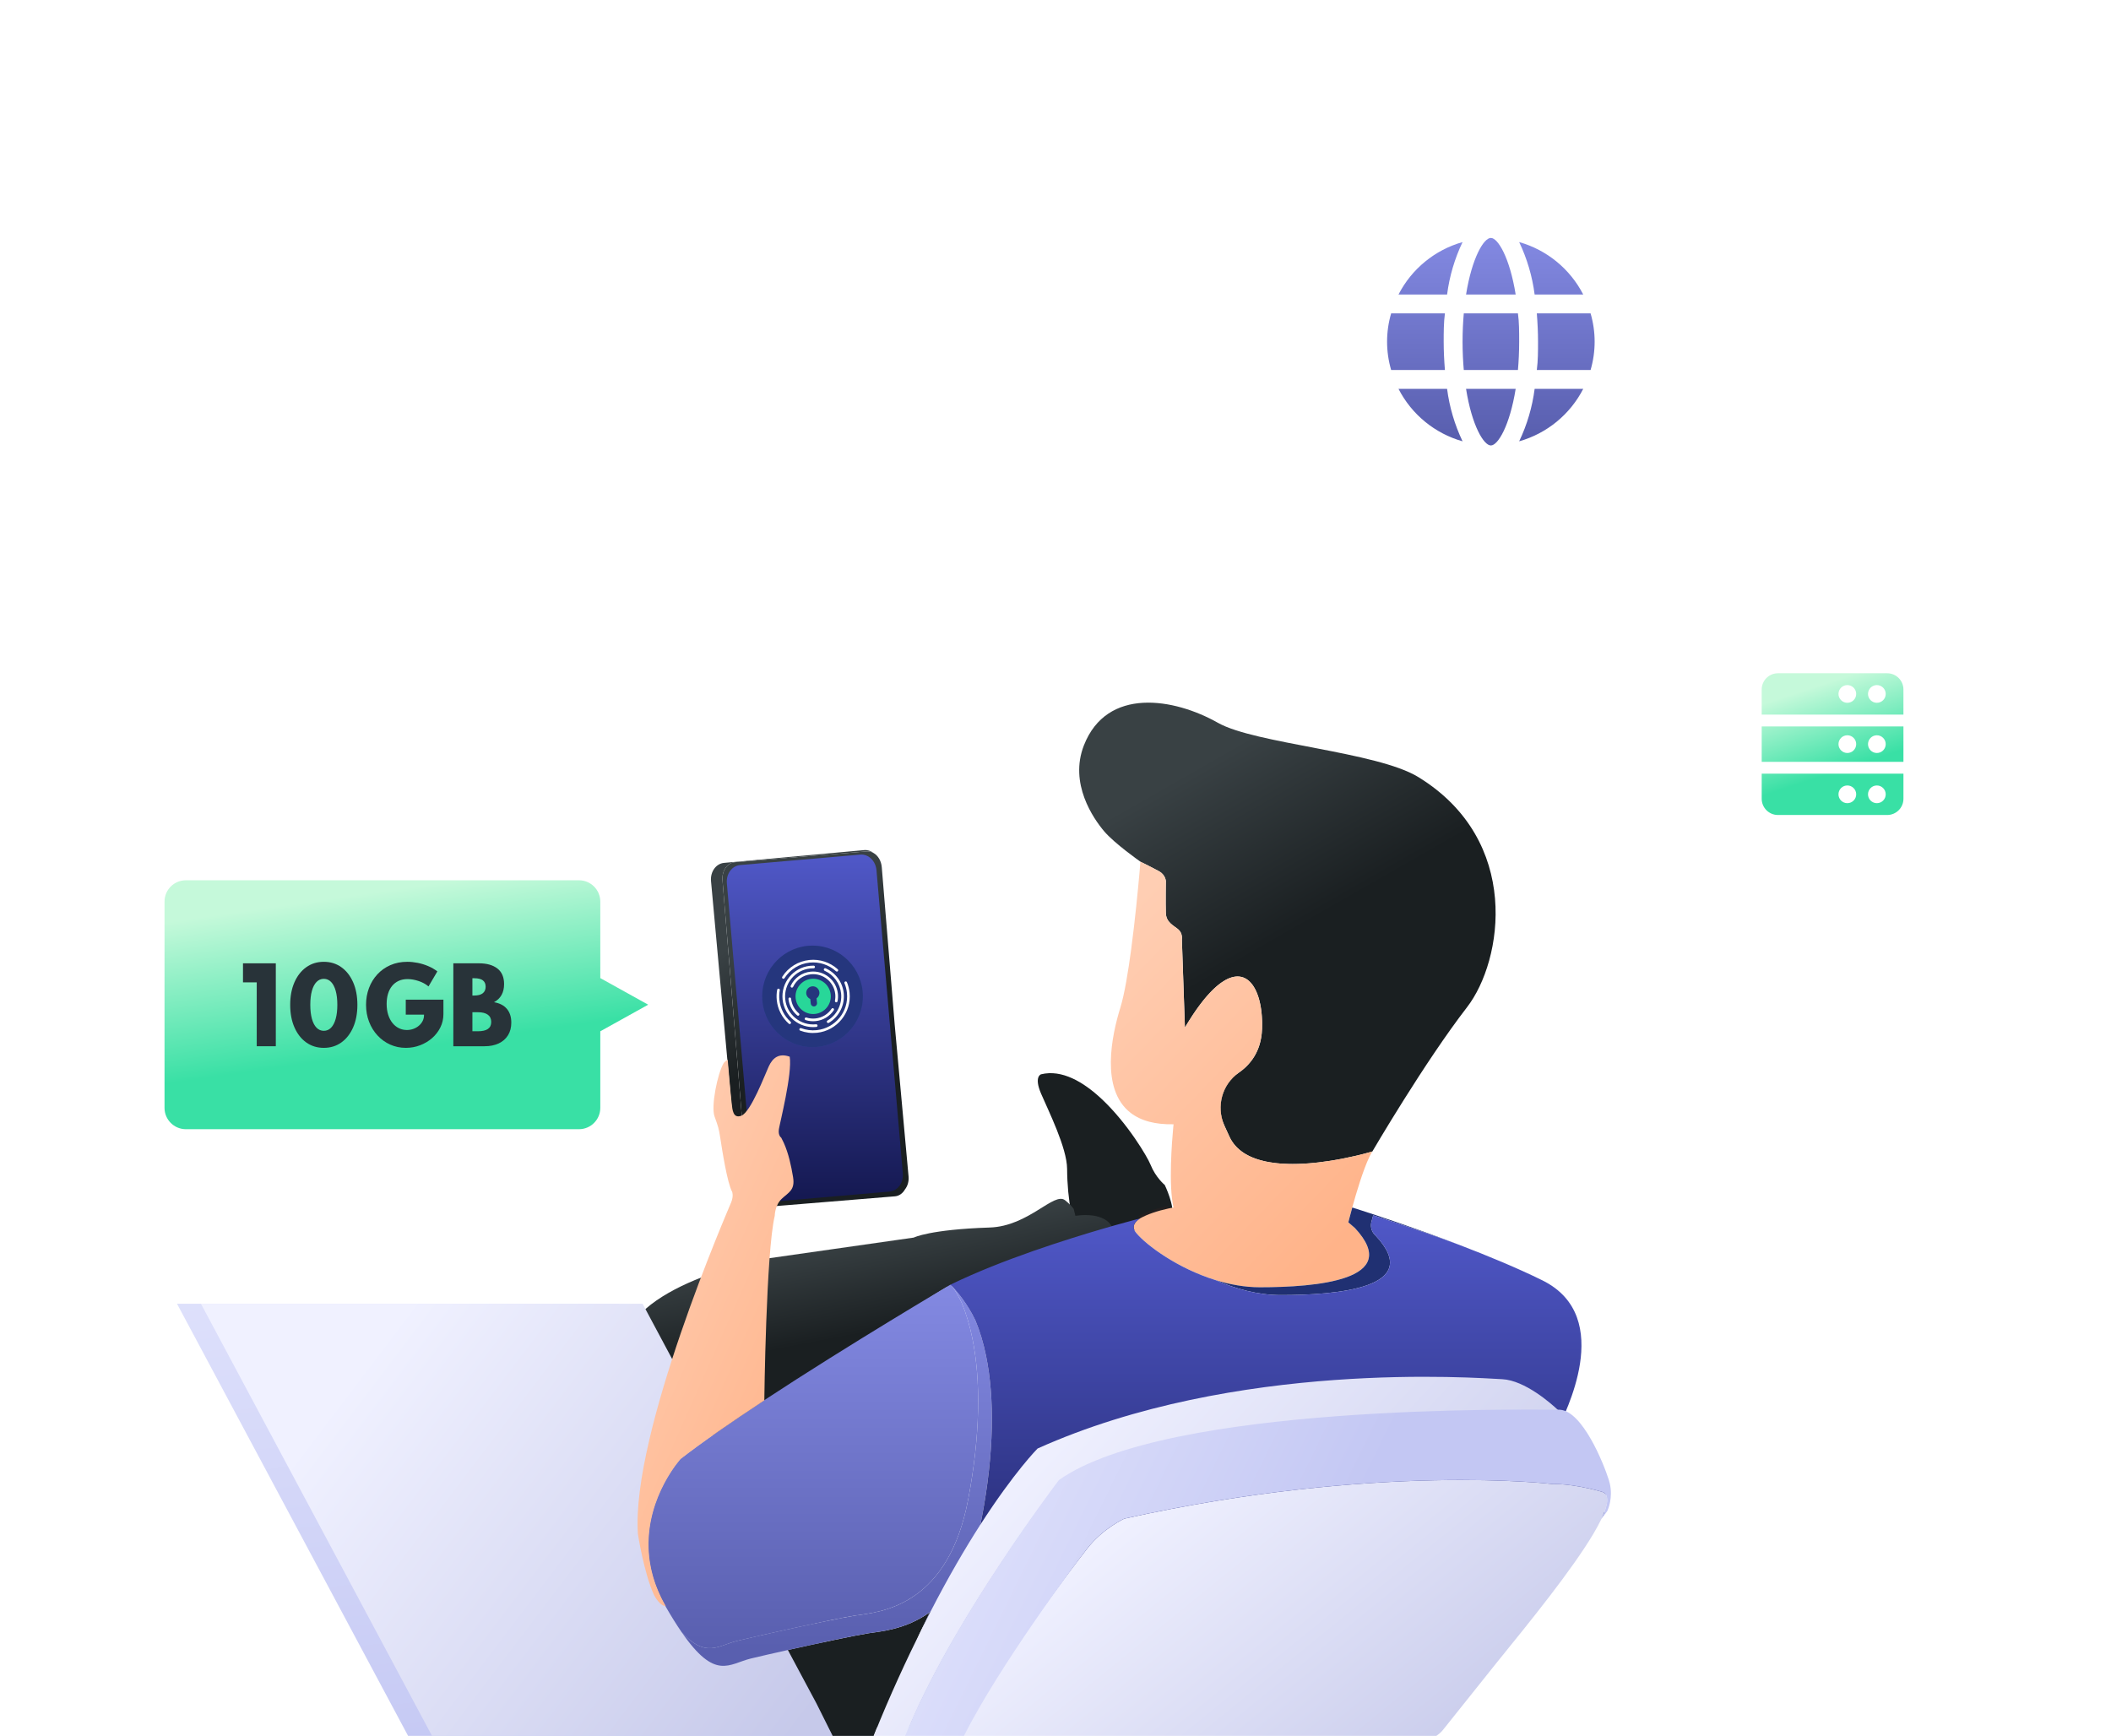
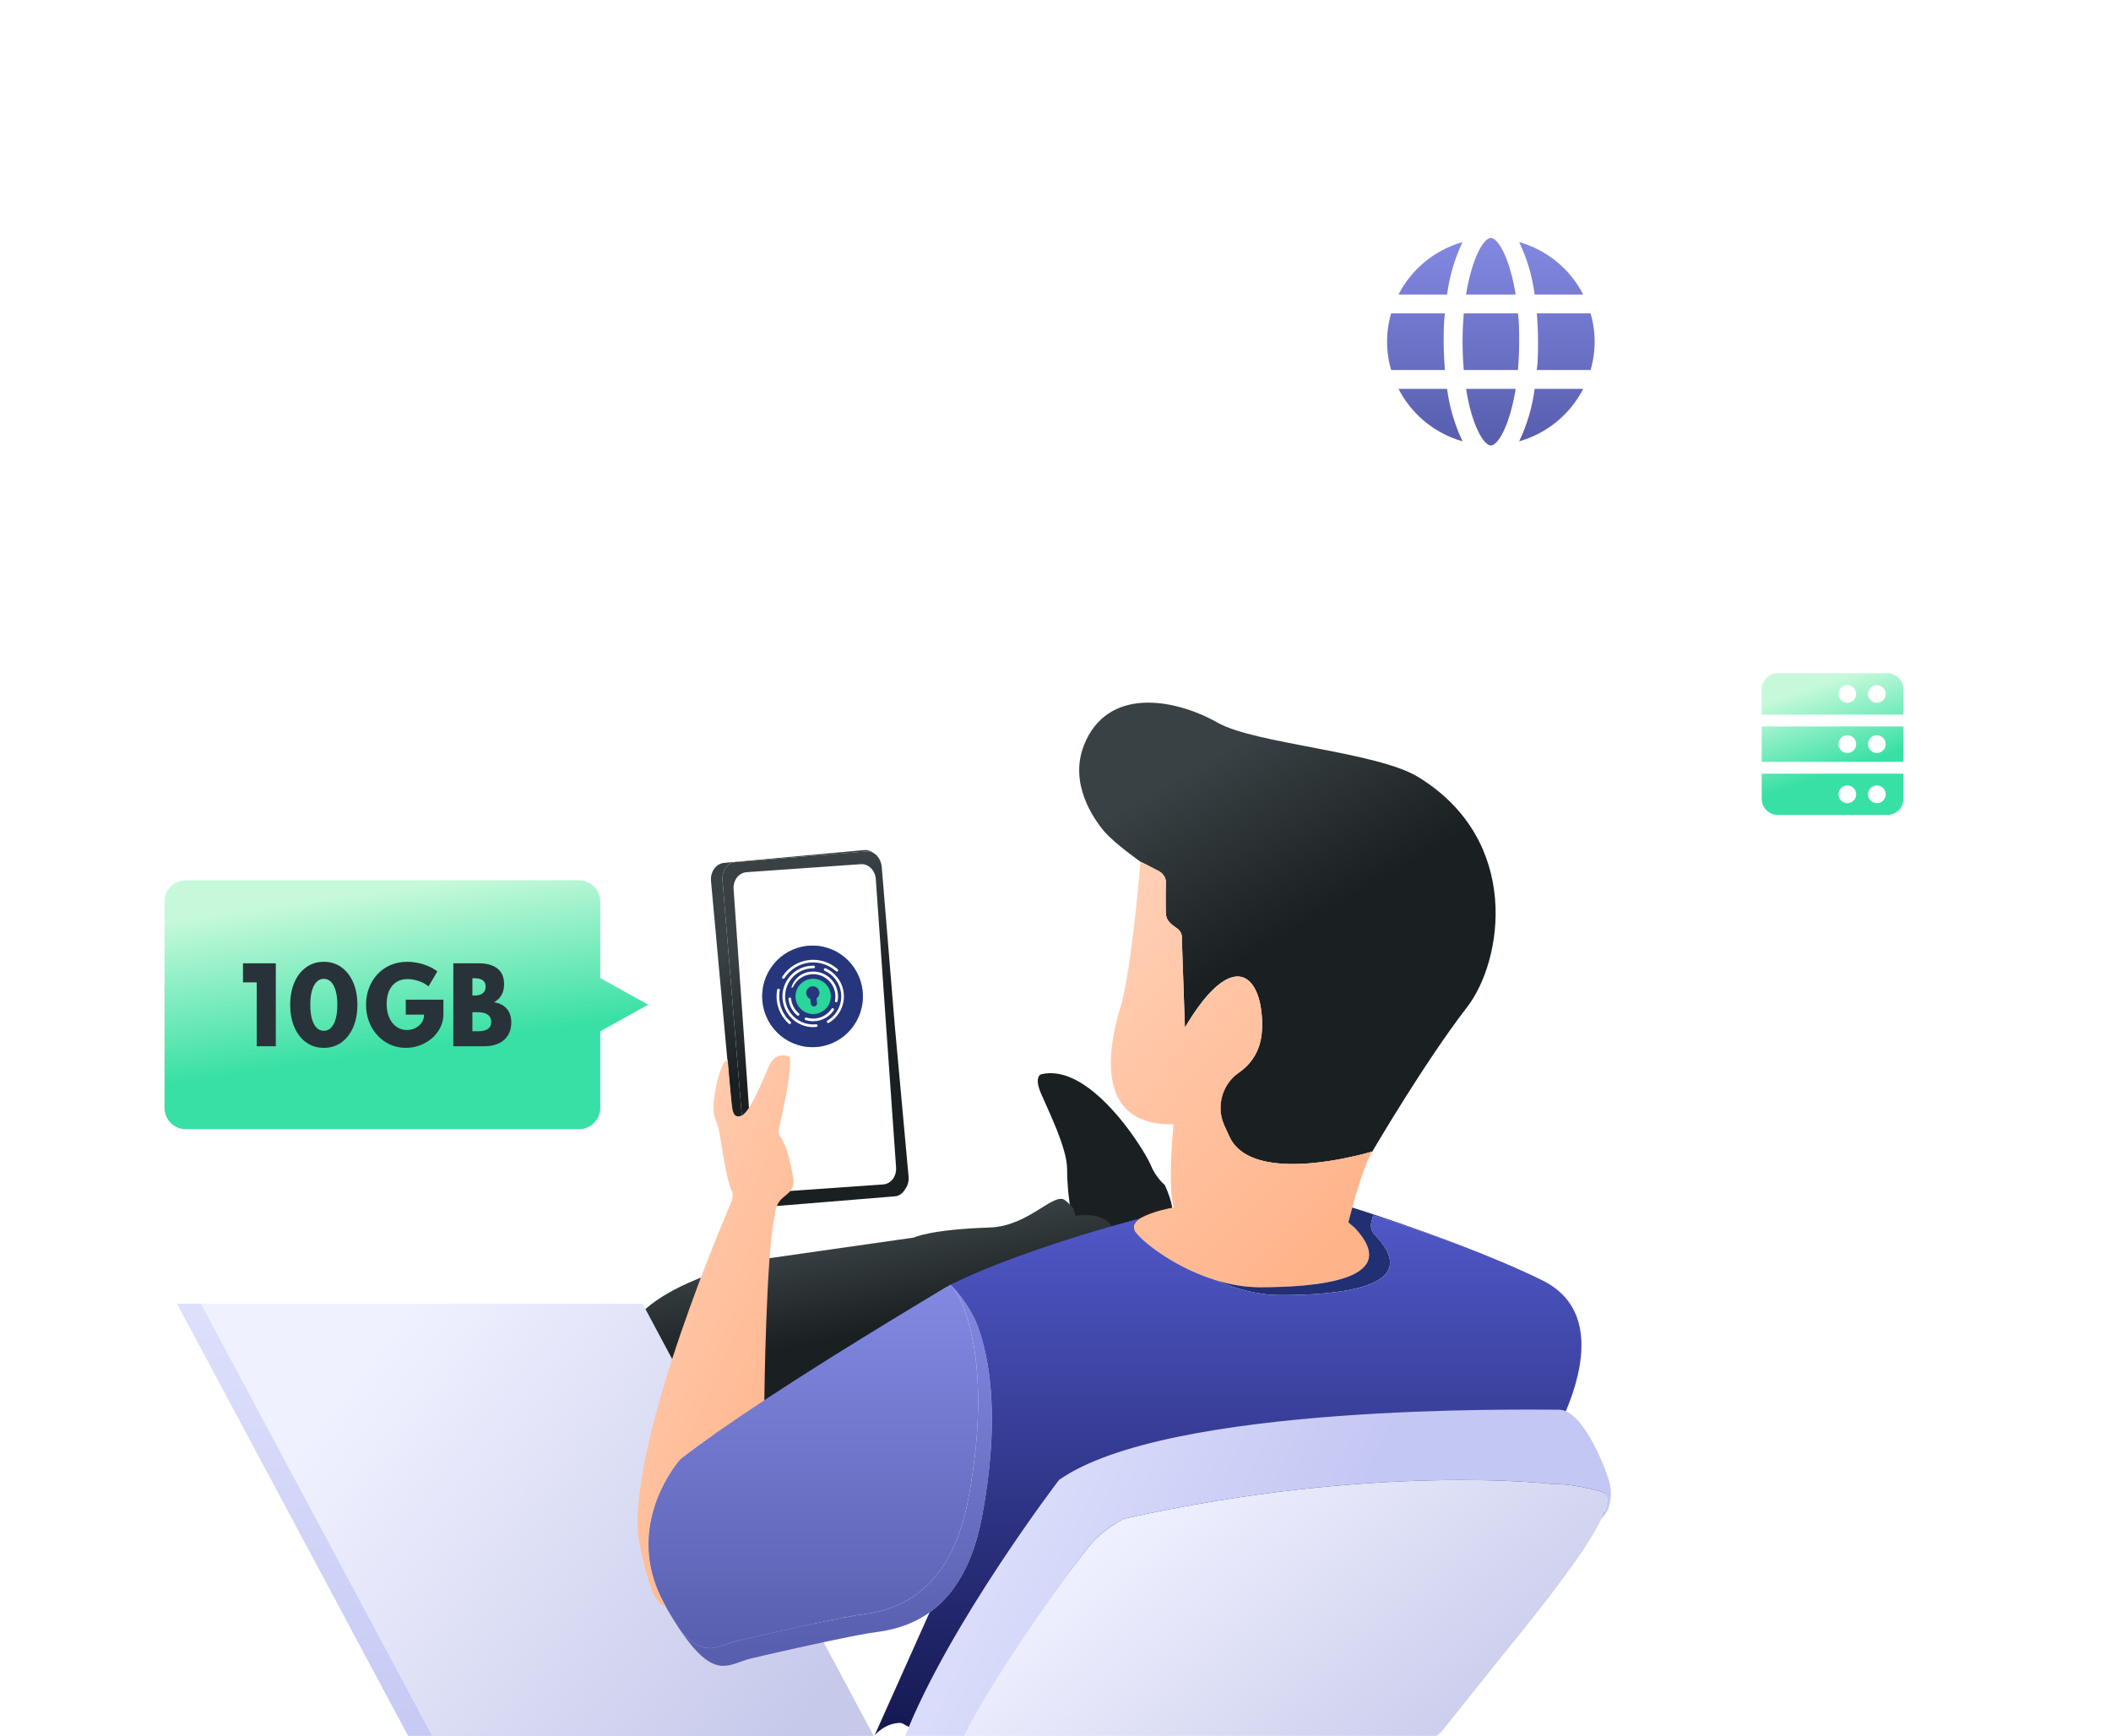
<svg xmlns="http://www.w3.org/2000/svg" width="417" height="343" viewBox="0 0 417 343" fill="none">
  <path d="M122.206 257.547H34.961L80.615 342.92H167.86L122.206 257.547Z" fill="url(#paint0_linear)" />
  <path d="M230.082 234.089C230.082 234.089 228.289 232.627 227.257 230.045C226.655 228.54 222.748 221.913 217.647 217.127C214 213.702 209.744 211.221 205.651 212.225C205.651 212.225 204.186 212.636 205.651 216.047C207.113 219.456 210.773 226.775 210.792 230.907C210.811 234.001 211.102 237 211.575 239.355C211.604 239.497 211.632 239.633 211.66 239.768C211.663 239.77 211.663 239.773 211.663 239.773L211.952 240.94L211.991 241.098C211.996 241.118 212.001 241.137 212.006 241.155C214.778 240.783 216.521 241.183 217.603 241.749C217.701 241.801 217.793 241.852 217.878 241.904C219.027 242.607 219.294 243.467 219.294 243.467C219.206 243.464 218.96 243.523 218.573 243.637C218.579 243.648 218.586 243.658 218.592 243.668C218.592 243.668 230.871 242.743 231.517 240.548C232.163 238.352 230.082 234.089 230.082 234.089Z" fill="#1A1F21" />
  <path d="M218.301 240.929C218.216 240.877 218.123 240.826 218.025 240.774C216.943 240.208 215.2 239.808 212.428 240.179H212.426L212.413 240.122L212.374 239.964L212.085 238.797C212.085 238.797 212.085 238.795 212.082 238.792C212.064 238.766 211.961 238.622 211.76 238.395C211.491 238.09 211.046 237.633 210.403 237.114C208.219 235.35 203.238 242.239 195.5 242.492C183.62 242.879 180.506 244.479 180.506 244.479L151.194 248.663C151.194 248.663 123.344 253.849 123 266.919L134.348 288.142C134.348 288.142 185.223 255.119 186.962 254.293C188.568 253.529 214.244 244.056 218.996 242.662C219.383 242.548 219.628 242.489 219.716 242.492C219.716 242.492 219.449 241.631 218.301 240.929Z" fill="url(#paint1_linear)" />
  <path d="M126.934 257.547H39.688L85.342 342.92H172.587L126.934 257.547Z" fill="url(#paint2_linear)" />
-   <path d="M176.236 340.212L176.629 339.332C179.818 331.322 179.147 327.722 182.204 321.56C182.408 321.147 182.615 320.738 182.816 320.336L183.625 318.525C178.829 321.962 173.847 322.28 171.567 322.644C168.701 323.102 161.56 324.63 155.636 325.955L161.279 336.505L164.484 342.92H172.587L173.263 341.245C174.18 341.382 174.134 342.186 175.1 342.317L175.993 342.392C176.001 342.394 176.236 340.212 176.236 340.212Z" fill="#1A1F21" />
  <path d="M172.552 168.502C172.144 168.267 171.684 168.153 171.209 168.192L145.148 170.328C143.655 170.45 142.568 172.043 142.718 173.887L147.756 235.346C147.891 236.986 148.96 238.272 150.246 238.448L149.238 238.541C147.652 238.685 146.232 237.309 146.065 235.467L140.453 174.057C140.285 172.216 141.434 170.604 143.02 170.46L170.69 167.935C171.369 167.871 172.02 168.086 172.552 168.502Z" fill="url(#paint3_linear)" />
  <path d="M179.475 232.417L176.725 202.3L174.183 171.307C174.08 170.052 173.429 169.003 172.551 168.503C172.144 168.268 171.684 168.154 171.208 168.193L145.148 170.329C143.655 170.451 142.568 172.044 142.718 173.888L147.756 235.347C147.891 236.987 148.96 238.273 150.246 238.449C150.403 238.472 150.566 238.477 150.731 238.464L176.792 236.328C177.618 236.259 178.32 235.739 178.757 234.977C178.759 234.972 178.762 234.967 178.765 234.964C179.284 234.299 179.563 233.39 179.475 232.417ZM148.916 232.6L144.913 175.658C144.792 173.913 145.928 172.41 147.454 172.301L170.021 170.715C171.547 170.607 172.882 171.937 173.006 173.683L177.009 230.624C177.131 232.37 175.994 233.875 174.468 233.981L151.902 235.567C150.375 235.676 149.04 234.346 148.916 232.6Z" fill="url(#paint4_linear)" />
-   <path d="M178.344 231.811L173.136 171.901C172.975 170.064 171.546 168.687 169.94 168.827L146.197 170.89C144.591 171.031 143.421 172.634 143.579 174.471L148.786 234.381C148.948 236.218 150.377 237.596 151.983 237.455L175.725 235.392C177.331 235.253 178.502 233.648 178.344 231.811Z" fill="url(#paint5_linear)" />
  <path d="M160.507 206.86C165.998 206.86 170.45 202.37 170.45 196.832C170.45 191.293 165.998 186.804 160.507 186.804C155.015 186.804 150.563 191.293 150.563 196.832C150.563 202.37 155.015 206.86 160.507 206.86Z" fill="#3041A5" />
  <path opacity="0.5" d="M160.507 206.86C165.998 206.86 170.45 202.37 170.45 196.832C170.45 191.293 165.998 186.804 160.507 186.804C155.015 186.804 150.563 191.293 150.563 196.832C150.563 202.37 155.015 206.86 160.507 206.86Z" fill="#1B2C56" />
  <path d="M230.86 238.723C228.631 239.209 226.689 239.854 225.194 240.696C226.764 239.674 229.434 239.018 230.86 238.723Z" stroke="#231F20" stroke-miterlimit="10" />
  <path d="M193.95 299.745C193.855 300.241 193.757 300.726 193.653 301.199H193.651C193.622 301.336 193.592 301.471 193.56 301.602C193.555 301.63 193.547 301.658 193.54 301.687C193.486 301.93 193.429 302.17 193.37 302.404C193.274 302.789 193.176 303.169 193.073 303.538C193.014 303.758 192.951 303.975 192.89 304.189C192.89 304.189 192.887 304.192 192.887 304.194C192.768 304.605 192.644 305.005 192.515 305.398C192.171 306.448 191.803 307.432 191.407 308.354C191.309 308.582 191.211 308.806 191.11 309.029C191.058 309.142 191.007 309.256 190.955 309.364C190.854 309.581 190.751 309.796 190.645 310.005C190.465 310.369 190.278 310.72 190.093 311.058C190.007 311.216 189.92 311.368 189.831 311.52C189.305 312.432 188.752 313.266 188.181 314.028C188.109 314.123 188.036 314.219 187.964 314.312C187.858 314.449 187.755 314.581 187.649 314.709C187.562 314.817 187.474 314.926 187.386 315.029C186.993 315.494 186.592 315.931 186.19 316.336C186.063 316.462 185.937 316.587 185.81 316.708C185.546 316.961 185.283 317.199 185.017 317.428C184.898 317.529 184.779 317.629 184.66 317.725C184.373 317.963 184.087 318.185 183.798 318.396C183.741 318.438 183.684 318.479 183.628 318.52L183.625 318.523C178.83 321.961 173.848 322.278 171.568 322.643C168.701 323.1 161.56 324.629 155.636 325.953C152.661 326.617 149.993 327.231 148.325 327.635C143.966 328.688 141.311 332.105 134.632 322.403C139.419 327.661 141.896 325.048 145.613 324.149C147.421 323.712 150.405 323.028 153.681 322.297C159.445 321.014 166.11 319.596 168.856 319.157C171.136 318.793 176.118 318.475 180.913 315.038C180.918 315.035 180.921 315.03 180.926 315.027C185.184 311.972 189.296 306.456 191.238 296.258C193.658 283.55 193.774 272.671 192.07 264.353V264.351C191.538 261.756 190.83 259.413 189.96 257.339C189.957 257.329 189.952 257.321 189.947 257.311C189.394 256.164 188.795 255.137 188.211 254.246C189.09 255.188 191.073 257.504 192.658 260.797C192.663 260.807 192.669 260.815 192.671 260.826C193.541 262.899 194.249 265.242 194.781 267.837V267.84C196.486 276.159 196.37 287.037 193.95 299.745Z" fill="url(#paint6_linear)" />
  <path d="M191.239 296.259C189.297 306.457 185.185 311.973 180.927 315.028C180.922 315.031 180.919 315.036 180.914 315.039C176.118 318.476 171.137 318.794 168.856 319.158C164.551 319.845 150.606 322.947 145.613 324.151C141.897 325.049 139.42 327.663 134.633 322.405C133.664 320.998 132.61 319.313 131.454 317.307C122.327 301.468 134.379 288.212 134.379 288.212C138.685 284.864 144.59 280.795 150.913 276.639C167.849 265.508 187.753 253.776 187.753 253.776C187.753 253.776 187.755 253.779 187.758 253.781C187.786 253.807 187.949 253.964 188.212 254.246C188.796 255.137 189.395 256.166 189.948 257.312C189.953 257.322 189.958 257.33 189.961 257.34C190.831 259.414 191.539 261.757 192.071 264.352V264.354C193.775 272.673 193.658 283.551 191.239 296.259Z" fill="url(#paint7_linear)" />
  <path d="M154.418 236.823C153.041 238.115 153.041 240.18 153.041 240.18C151.319 247.411 150.98 276.646 150.98 276.646C144.658 280.801 138.752 284.871 134.447 288.218C134.447 288.218 127.825 295.501 128.115 305.718C128.115 305.785 128.117 305.852 128.12 305.919C128.123 305.988 128.125 306.061 128.13 306.131C128.133 306.213 128.138 306.296 128.143 306.379C128.149 306.477 128.154 306.575 128.162 306.673C128.18 306.934 128.203 307.197 128.228 307.461C128.239 307.548 128.249 307.633 128.26 307.722C128.273 307.836 128.286 307.949 128.301 308.063C128.33 308.272 128.358 308.479 128.392 308.69C128.453 309.062 128.523 309.439 128.601 309.819C128.648 310.041 128.699 310.266 128.756 310.493C128.785 310.612 128.812 310.731 128.844 310.847C128.875 310.966 128.906 311.085 128.939 311.204C128.97 311.317 129.003 311.434 129.037 311.547C129.074 311.671 129.109 311.795 129.148 311.92C129.185 312.038 129.223 312.16 129.262 312.279C129.301 312.4 129.342 312.519 129.383 312.641C129.425 312.762 129.466 312.883 129.51 313.005C129.554 313.124 129.598 313.245 129.644 313.367C129.874 313.976 130.133 314.588 130.422 315.205C130.481 315.329 130.538 315.453 130.6 315.577C130.656 315.694 130.713 315.81 130.77 315.924C130.837 316.058 130.907 316.19 130.976 316.324C130.976 316.326 130.976 316.326 130.976 316.326C131.149 316.654 131.33 316.985 131.521 317.315C131.503 317.313 131.485 317.31 131.467 317.305C130.631 317.163 129.871 316.324 129.198 315.105L129.195 315.102C127.154 310.598 126.011 303.026 126.011 303.026C124.634 283.053 143.918 238.807 144.434 237.516C144.95 236.225 144.628 235.45 144.628 235.45C143.659 233.707 142.626 227.057 142.303 224.927C141.98 222.796 141.851 222.538 141.141 220.536C140.431 218.535 141.723 212.079 142.95 210.013C143.102 209.757 143.745 209.338 143.745 209.338C143.745 209.338 144.354 216.606 144.547 218.106C144.688 219.211 144.799 221.027 146.437 220.407C148.309 219.696 151.085 212.336 151.86 210.658C152.635 208.979 153.862 208.011 155.928 208.722C155.951 208.73 155.977 208.74 155.997 208.753C156.537 212.085 154.027 221.955 153.861 223.055C153.667 224.346 154.313 224.734 154.313 224.734C154.329 224.763 154.344 224.788 154.357 224.816C154.525 225.123 154.683 225.441 154.827 225.766C155.78 227.879 156.289 230.312 156.658 232.525C157.088 235.103 155.797 235.532 154.418 236.823Z" fill="url(#paint8_linear)" />
  <path d="M241.817 222.257L241.185 220.881C239.767 217.781 240.96 214.14 243.899 212.415C244.147 212.27 244.392 212.113 244.637 211.948C241.378 214.276 240.227 218.587 241.817 222.257Z" fill="#C57D55" />
  <path d="M280.173 153.508C271.964 148.469 247.957 146.958 240.589 142.79C231.935 137.897 218.658 135.652 214.115 147.232C211.146 154.797 216.012 161.726 218.078 164.179C220.144 166.633 225.284 170.227 225.284 170.227C225.284 170.227 225.284 170.227 225.286 170.229C225.289 170.229 225.291 170.232 225.294 170.234C225.302 170.237 225.312 170.245 225.328 170.253C225.341 170.258 225.357 170.266 225.375 170.273C225.383 170.276 225.388 170.281 225.396 170.284C225.429 170.3 225.468 170.32 225.514 170.343C225.594 170.382 225.692 170.431 225.806 170.488C225.855 170.514 225.909 170.54 225.966 170.568C226.018 170.594 226.075 170.621 226.134 170.65C226.214 170.692 226.299 170.732 226.387 170.777C226.524 170.846 226.666 170.916 226.813 170.991C227.529 171.355 228.347 171.776 228.944 172.104C230.235 172.815 230.3 174.041 230.3 174.041C230.3 174.041 230.236 178.496 230.3 180.368C230.364 182.24 231.85 182.821 232.754 183.596C233.658 184.371 233.465 185.533 233.465 185.533L233.668 191.451L234.066 202.985C234.296 202.598 234.523 202.221 234.75 201.859C235.009 201.441 235.264 201.042 235.517 200.658C235.631 200.485 235.745 200.314 235.858 200.147C235.962 199.994 236.062 199.848 236.163 199.7C236.287 199.525 236.408 199.351 236.53 199.181C236.615 199.062 236.7 198.946 236.786 198.83C236.812 198.796 236.835 198.763 236.86 198.729C236.969 198.579 237.077 198.435 237.186 198.293C237.294 198.15 237.4 198.014 237.509 197.877C237.57 197.797 237.635 197.717 237.697 197.639C237.725 197.606 237.751 197.573 237.779 197.539C237.779 197.536 237.779 197.536 237.779 197.536C237.797 197.515 237.81 197.497 237.826 197.48C237.903 197.387 237.979 197.294 238.053 197.203C238.085 197.169 238.112 197.134 238.141 197.1C238.231 196.994 238.319 196.891 238.405 196.79C238.464 196.723 238.524 196.658 238.58 196.594C238.66 196.501 238.741 196.413 238.82 196.325C238.9 196.237 238.983 196.155 239.061 196.069C239.071 196.056 239.084 196.046 239.095 196.033C239.185 195.94 239.273 195.85 239.361 195.759C239.438 195.679 239.519 195.601 239.596 195.524C239.617 195.506 239.635 195.488 239.655 195.468C239.745 195.38 239.836 195.295 239.923 195.212C239.931 195.207 239.939 195.199 239.944 195.194C240.037 195.109 240.13 195.026 240.221 194.945C240.285 194.889 240.347 194.834 240.409 194.782C240.538 194.671 240.665 194.568 240.792 194.47C240.874 194.406 240.955 194.343 241.035 194.284C241.045 194.276 241.055 194.269 241.068 194.261C241.159 194.191 241.249 194.126 241.337 194.067C241.541 193.925 241.74 193.798 241.936 193.685C241.999 193.648 242.06 193.615 242.122 193.582C242.189 193.545 242.254 193.51 242.318 193.478C242.382 193.447 242.444 193.417 242.509 193.385C242.556 193.362 242.602 193.341 242.648 193.321C242.723 193.29 242.799 193.26 242.871 193.231C242.95 193.197 243.033 193.169 243.111 193.143C243.139 193.133 243.167 193.123 243.196 193.115C243.232 193.102 243.27 193.091 243.307 193.081C243.323 193.076 243.336 193.07 243.349 193.068C243.426 193.044 243.504 193.026 243.581 193.009C243.584 193.006 243.589 193.006 243.592 193.006C243.664 192.988 243.736 192.975 243.808 192.962C243.866 192.952 243.922 192.944 243.977 192.936C244 192.931 244.025 192.928 244.049 192.928C244.116 192.918 244.186 192.913 244.253 192.91C244.325 192.905 244.398 192.902 244.467 192.902C244.534 192.902 244.601 192.905 244.666 192.907C244.697 192.91 244.727 192.913 244.756 192.915C244.802 192.918 244.851 192.923 244.898 192.931C244.94 192.936 244.981 192.941 245.022 192.949C245.094 192.962 245.167 192.975 245.239 192.993C245.25 192.996 245.26 192.998 245.27 193.001C245.337 193.019 245.405 193.038 245.469 193.058C245.49 193.066 245.513 193.071 245.533 193.079C245.533 193.079 245.533 193.079 245.536 193.079C246.017 192.775 246.476 192.548 246.914 192.393C246.476 192.549 246.016 192.775 245.536 193.079C245.578 193.095 245.621 193.11 245.663 193.126C245.709 193.144 245.755 193.162 245.8 193.185C245.864 193.214 245.929 193.242 245.99 193.278C246.022 193.293 246.052 193.309 246.081 193.327C246.137 193.359 246.194 193.392 246.251 193.428C246.285 193.449 246.318 193.472 246.351 193.497C246.409 193.534 246.463 193.572 246.517 193.616C246.535 193.629 246.554 193.645 246.571 193.66C246.602 193.684 246.633 193.71 246.661 193.735C246.736 193.797 246.809 193.862 246.878 193.934C246.915 193.968 246.95 194.003 246.984 194.04C247.053 194.112 247.124 194.187 247.188 194.267C247.255 194.344 247.32 194.427 247.381 194.512C247.415 194.554 247.446 194.598 247.477 194.642C247.513 194.694 247.549 194.745 247.583 194.797C247.939 195.337 248.241 195.974 248.489 196.695C248.513 196.754 248.534 196.817 248.551 196.879C248.577 196.956 248.6 197.034 248.623 197.111C248.639 197.161 248.654 197.209 248.667 197.256C248.696 197.351 248.724 197.449 248.75 197.547C248.781 197.672 248.812 197.798 248.842 197.927C248.868 198.036 248.894 198.147 248.917 198.258C248.933 198.325 248.948 198.395 248.961 198.467C248.99 198.607 249.016 198.748 249.038 198.893C249.046 198.93 249.051 198.965 249.057 199.002C249.059 199.015 249.062 199.03 249.065 199.043C249.083 199.162 249.104 199.284 249.118 199.408C249.137 199.524 249.152 199.643 249.164 199.762C249.164 199.767 249.164 199.772 249.167 199.777C249.185 199.92 249.201 200.066 249.214 200.211C249.224 200.309 249.232 200.405 249.24 200.503C249.25 200.603 249.258 200.704 249.263 200.805C249.281 201.071 249.297 201.339 249.305 201.613C249.307 201.709 249.31 201.801 249.313 201.897V201.905C249.315 201.982 249.315 202.062 249.315 202.14C249.32 202.504 249.315 202.873 249.302 203.245C249.292 203.524 249.274 203.795 249.248 204.062C249.245 204.114 249.24 204.165 249.232 204.217C249.227 204.272 249.222 204.325 249.214 204.38C249.214 204.403 249.211 204.424 249.206 204.442C249.193 204.555 249.177 204.669 249.16 204.78C249.16 204.793 249.157 204.803 249.155 204.814C249.142 204.909 249.126 205.005 249.105 205.1C249.095 205.167 249.082 205.235 249.069 205.299C249.048 205.407 249.025 205.511 249.002 205.614C248.999 205.629 248.994 205.642 248.992 205.658C248.979 205.712 248.968 205.769 248.953 205.821C248.927 205.932 248.899 206.038 248.868 206.144C248.844 206.232 248.818 206.317 248.793 206.403C248.79 206.405 248.79 206.405 248.79 206.408C248.77 206.472 248.751 206.537 248.731 206.601C248.708 206.671 248.685 206.741 248.659 206.808C248.644 206.852 248.628 206.895 248.613 206.94C248.58 207.032 248.544 207.125 248.507 207.216C248.461 207.33 248.415 207.441 248.365 207.552C248.326 207.645 248.283 207.735 248.239 207.826C248.182 207.945 248.125 208.061 248.063 208.178C248.003 208.291 247.942 208.405 247.878 208.513C247.816 208.625 247.748 208.733 247.682 208.839C247.625 208.929 247.568 209.017 247.509 209.105C247.455 209.188 247.398 209.27 247.339 209.351C247.277 209.436 247.215 209.518 247.151 209.601C247.073 209.705 246.993 209.808 246.908 209.906C246.851 209.975 246.794 210.043 246.735 210.107C246.684 210.169 246.626 210.231 246.573 210.29C246.516 210.349 246.459 210.412 246.402 210.468C246.338 210.538 246.27 210.605 246.203 210.67C246.154 210.721 246.1 210.77 246.049 210.82C245.994 210.872 245.94 210.923 245.886 210.972C245.782 211.068 245.676 211.158 245.568 211.246C245.483 211.321 245.398 211.389 245.312 211.456C245.121 211.608 244.925 211.752 244.726 211.892C244.697 211.913 244.668 211.931 244.64 211.951C241.382 214.281 240.229 218.591 241.821 222.26C241.834 222.297 241.849 222.33 241.865 222.363C241.87 222.374 241.873 222.382 241.878 222.392C241.883 222.402 241.888 222.416 241.894 222.426L242.849 224.513C242.901 224.626 242.955 224.74 243.015 224.848C243.028 224.874 243.041 224.9 243.054 224.926C243.113 225.034 243.172 225.14 243.234 225.243C243.244 225.264 243.257 225.282 243.27 225.3C243.333 225.405 243.4 225.509 243.469 225.609C243.474 225.617 243.48 225.625 243.487 225.633C243.547 225.72 243.606 225.805 243.67 225.891C243.699 225.928 243.725 225.963 243.753 225.997C243.755 226.002 243.758 226.005 243.761 226.007C243.828 226.095 243.9 226.18 243.972 226.263C243.975 226.269 243.978 226.271 243.983 226.276C244.065 226.374 244.153 226.47 244.244 226.563C244.247 226.565 244.249 226.571 244.254 226.573C244.332 226.656 244.415 226.736 244.497 226.814C244.595 226.909 244.696 226.999 244.802 227.088C244.841 227.124 244.879 227.157 244.921 227.188C245.008 227.263 245.096 227.333 245.19 227.4C245.264 227.46 245.34 227.514 245.42 227.567C245.515 227.637 245.613 227.705 245.714 227.769C245.737 227.784 245.761 227.8 245.786 227.816C245.892 227.882 245.997 227.95 246.109 228.012C246.281 228.112 246.46 228.208 246.64 228.301C246.764 228.362 246.891 228.422 247.018 228.481C247.095 228.518 247.172 228.551 247.25 228.584C247.335 228.623 247.421 228.659 247.509 228.69C247.565 228.716 247.623 228.74 247.68 228.76C247.754 228.791 247.832 228.819 247.91 228.845C248.005 228.884 248.098 228.917 248.197 228.948C248.342 228.996 248.491 229.046 248.641 229.093C248.796 229.14 248.953 229.183 249.111 229.227C249.349 229.291 249.592 229.351 249.837 229.405C249.953 229.434 250.072 229.457 250.191 229.482C250.206 229.485 250.222 229.488 250.235 229.49C250.343 229.514 250.454 229.534 250.566 229.554C250.586 229.557 250.607 229.562 250.63 229.565C250.738 229.586 250.849 229.604 250.96 229.621C251.262 229.671 251.568 229.714 251.875 229.75C252.033 229.769 252.19 229.787 252.348 229.803C252.511 229.818 252.673 229.834 252.839 229.847C252.996 229.86 253.156 229.873 253.314 229.883C253.725 229.909 254.136 229.927 254.551 229.935C254.678 229.94 254.807 229.94 254.933 229.943C255.073 229.946 255.213 229.946 255.351 229.946C255.62 229.946 255.888 229.943 256.157 229.935C256.204 229.935 256.248 229.935 256.292 229.933C256.545 229.927 256.795 229.917 257.046 229.907C257.188 229.901 257.327 229.894 257.467 229.886C257.748 229.87 258.03 229.852 258.308 229.832C258.448 229.822 258.587 229.811 258.726 229.801C259.112 229.77 259.496 229.734 259.876 229.692C260.075 229.672 260.271 229.651 260.468 229.628C261.158 229.548 261.834 229.455 262.49 229.357C262.635 229.333 262.777 229.312 262.919 229.29C263.151 229.253 263.381 229.215 263.609 229.176C263.875 229.132 264.133 229.086 264.389 229.039C264.474 229.023 264.559 229.008 264.642 228.992C264.761 228.971 264.88 228.948 264.999 228.925C265.115 228.905 265.231 228.881 265.345 228.859C266.151 228.701 266.897 228.541 267.568 228.386C267.568 228.386 267.568 228.386 267.569 228.386C267.574 228.386 267.579 228.383 267.584 228.383C267.667 228.362 267.75 228.344 267.83 228.326C267.915 228.305 268.001 228.284 268.083 228.267C268.249 228.228 268.408 228.19 268.564 228.151C268.801 228.092 269.021 228.034 269.23 227.982C269.299 227.964 269.364 227.946 269.431 227.93C269.561 227.894 269.685 227.863 269.801 227.832C269.86 227.816 269.917 227.801 269.972 227.785C270.036 227.767 270.098 227.751 270.157 227.736C270.204 227.72 270.248 227.71 270.292 227.699C270.382 227.673 270.467 227.65 270.543 227.63C270.569 227.622 270.592 227.617 270.615 227.609C270.922 227.522 271.09 227.472 271.09 227.472C271.09 227.472 281.377 209.86 289.795 198.97C296.908 189.754 300.619 166.06 280.173 153.508ZM244.519 216.52C244.555 216.243 244.611 215.97 244.682 215.701C244.611 215.97 244.555 216.243 244.519 216.52Z" fill="url(#paint9_linear)" />
  <path d="M270.604 227.607C270.581 227.615 270.558 227.62 270.532 227.628C270.458 227.649 270.372 227.673 270.282 227.698C270.237 227.708 270.194 227.719 270.147 227.734C270.088 227.75 270.026 227.765 269.961 227.784C269.907 227.799 269.85 227.815 269.791 227.83C269.674 227.862 269.55 227.895 269.421 227.928C269.354 227.944 269.289 227.962 269.22 227.981C269.011 228.033 268.791 228.089 268.553 228.149C268.399 228.188 268.238 228.226 268.073 228.265C267.991 228.283 267.906 228.304 267.82 228.324C267.74 228.342 267.657 228.361 267.575 228.381C267.569 228.381 267.564 228.384 267.559 228.384C266.887 228.539 266.141 228.699 265.335 228.857C265.222 228.88 265.105 228.904 264.989 228.924C264.87 228.947 264.751 228.971 264.632 228.99C264.55 229.006 264.464 229.022 264.379 229.037C264.123 229.084 263.865 229.13 263.599 229.174C263.372 229.213 263.142 229.252 262.909 229.288C262.767 229.311 262.626 229.332 262.481 229.355C261.825 229.453 261.148 229.546 260.458 229.626C260.262 229.65 260.066 229.671 259.867 229.691C259.487 229.732 259.102 229.768 258.717 229.799C258.577 229.81 258.438 229.82 258.299 229.83C258.019 229.851 257.738 229.869 257.457 229.884C257.317 229.892 257.179 229.9 257.036 229.905C256.786 229.915 256.536 229.926 256.282 229.931C256.238 229.934 256.195 229.934 256.148 229.934C255.879 229.941 255.611 229.944 255.342 229.944C255.202 229.944 255.063 229.944 254.924 229.941C254.797 229.939 254.668 229.939 254.541 229.934C254.125 229.926 253.715 229.908 253.304 229.882C253.146 229.871 252.986 229.858 252.828 229.845C252.663 229.832 252.5 229.816 252.337 229.801C252.18 229.785 252.022 229.767 251.864 229.749C251.557 229.712 251.252 229.669 250.95 229.62C250.839 229.601 250.728 229.583 250.619 229.563C250.596 229.561 250.575 229.555 250.555 229.553C250.444 229.532 250.333 229.511 250.225 229.488C250.212 229.486 250.196 229.483 250.18 229.481C250.061 229.455 249.943 229.431 249.826 229.403C249.581 229.349 249.338 229.29 249.101 229.226C248.943 229.181 248.786 229.138 248.631 229.091C248.481 229.044 248.331 228.996 248.187 228.946C248.088 228.915 247.996 228.882 247.9 228.843C247.823 228.817 247.745 228.788 247.67 228.758C247.614 228.737 247.557 228.714 247.5 228.689C247.413 228.657 247.328 228.622 247.242 228.583C247.164 228.551 247.086 228.516 247.009 228.479C246.882 228.42 246.756 228.361 246.632 228.299C246.451 228.206 246.273 228.111 246.1 228.01C245.989 227.948 245.883 227.881 245.777 227.814C245.751 227.798 245.728 227.783 245.705 227.767C245.604 227.703 245.506 227.635 245.411 227.566C245.331 227.511 245.256 227.457 245.181 227.398C245.088 227.332 245.001 227.261 244.912 227.187C244.87 227.155 244.832 227.122 244.793 227.086C244.687 226.998 244.587 226.908 244.489 226.812C244.406 226.735 244.323 226.654 244.246 226.572C244.241 226.569 244.238 226.564 244.235 226.561C244.145 226.468 244.057 226.373 243.974 226.275C243.969 226.27 243.966 226.267 243.964 226.262C243.892 226.179 243.819 226.094 243.752 226.006C243.749 226.003 243.747 226.001 243.744 225.995C243.716 225.962 243.69 225.926 243.662 225.89C243.598 225.805 243.538 225.72 243.479 225.631C243.471 225.623 243.466 225.615 243.461 225.608C243.391 225.507 243.323 225.404 243.262 225.298C243.249 225.28 243.236 225.261 243.225 225.241C243.164 225.138 243.104 225.032 243.045 224.924C243.032 224.898 243.019 224.873 243.006 224.847C242.947 224.738 242.892 224.625 242.84 224.511L241.885 222.424C241.88 222.414 241.874 222.401 241.869 222.39C241.864 222.38 241.861 222.372 241.856 222.362C241.841 222.328 241.825 222.295 241.812 222.259C240.221 218.588 241.373 214.279 244.632 211.949C244.66 211.929 244.689 211.91 244.717 211.89C244.916 211.751 245.112 211.607 245.303 211.454C245.391 211.387 245.476 211.317 245.559 211.245C245.668 211.157 245.774 211.067 245.877 210.971C245.932 210.921 245.985 210.87 246.04 210.818C246.091 210.768 246.146 210.72 246.194 210.668C246.261 210.604 246.329 210.536 246.393 210.467C246.45 210.409 246.507 210.348 246.563 210.289C246.617 210.23 246.674 210.167 246.726 210.106C246.785 210.041 246.843 209.974 246.899 209.904C246.984 209.806 247.064 209.703 247.142 209.6C247.206 209.517 247.269 209.435 247.33 209.349C247.389 209.269 247.446 209.187 247.5 209.104C247.559 209.016 247.616 208.928 247.673 208.837C247.74 208.731 247.807 208.623 247.869 208.512C247.933 208.403 247.996 208.29 248.055 208.176C248.116 208.06 248.174 207.943 248.23 207.825C248.274 207.734 248.318 207.644 248.357 207.55C248.406 207.439 248.452 207.328 248.499 207.215C248.535 207.124 248.571 207.032 248.605 206.939C248.62 206.895 248.636 206.851 248.651 206.807C248.677 206.74 248.7 206.67 248.723 206.6C248.744 206.536 248.762 206.471 248.782 206.407C248.782 206.404 248.782 206.404 248.784 206.402C248.81 206.317 248.836 206.232 248.859 206.143C248.89 206.037 248.918 205.931 248.944 205.82C248.96 205.768 248.97 205.712 248.983 205.657C248.986 205.642 248.991 205.629 248.993 205.613C249.017 205.51 249.04 205.407 249.06 205.298C249.073 205.234 249.086 205.166 249.097 205.099C249.115 205.004 249.133 204.909 249.146 204.813C249.149 204.803 249.151 204.792 249.151 204.779C249.17 204.668 249.185 204.555 249.198 204.441C249.203 204.423 249.206 204.402 249.206 204.379C249.214 204.325 249.219 204.271 249.224 204.216C249.232 204.165 249.237 204.113 249.24 204.061C249.266 203.794 249.284 203.524 249.294 203.244C249.307 202.872 249.313 202.503 249.307 202.139C249.307 202.062 249.307 201.981 249.305 201.904V201.896C249.302 201.801 249.3 201.708 249.297 201.612C249.289 201.338 249.274 201.07 249.255 200.804C249.25 200.703 249.242 200.602 249.232 200.502C249.224 200.404 249.216 200.308 249.206 200.21C249.193 200.065 249.175 199.921 249.159 199.776C249.157 199.771 249.157 199.766 249.157 199.761C249.144 199.642 249.128 199.523 249.111 199.407C249.095 199.283 249.074 199.161 249.056 199.042C249.053 199.029 249.051 199.014 249.048 199.001C249.043 198.964 249.038 198.929 249.03 198.892C249.006 198.747 248.98 198.606 248.953 198.466C248.94 198.394 248.924 198.324 248.908 198.257C248.885 198.146 248.86 198.035 248.834 197.927C248.803 197.797 248.772 197.671 248.741 197.547C248.715 197.449 248.686 197.351 248.659 197.255C248.645 197.208 248.63 197.16 248.614 197.11C248.591 197.033 248.567 196.955 248.542 196.878C248.524 196.816 248.503 196.754 248.481 196.695C248.233 195.975 247.931 195.336 247.574 194.796C247.54 194.744 247.505 194.693 247.468 194.641C247.437 194.597 247.407 194.553 247.373 194.512C247.311 194.427 247.246 194.344 247.179 194.266C247.115 194.186 247.045 194.111 246.975 194.039C246.941 194.002 246.906 193.967 246.869 193.933C246.8 193.861 246.727 193.796 246.653 193.734C246.624 193.708 246.594 193.682 246.562 193.66C246.544 193.644 246.526 193.628 246.509 193.615C246.455 193.571 246.4 193.533 246.343 193.497C246.309 193.471 246.276 193.447 246.242 193.427C246.186 193.391 246.129 193.358 246.072 193.327C246.043 193.308 246.013 193.293 245.982 193.277C245.919 193.241 245.855 193.213 245.791 193.184C245.747 193.161 245.701 193.143 245.654 193.125C245.612 193.11 245.569 193.094 245.527 193.078C245.525 193.078 245.525 193.078 245.525 193.078C245.504 193.071 245.48 193.065 245.46 193.058C245.396 193.037 245.329 193.018 245.262 193C245.251 192.998 245.241 192.995 245.231 192.992C245.158 192.974 245.086 192.961 245.014 192.948C244.972 192.94 244.931 192.935 244.89 192.93C244.843 192.922 244.794 192.917 244.747 192.914C244.719 192.912 244.688 192.909 244.657 192.907C244.593 192.904 244.525 192.901 244.458 192.901C244.389 192.901 244.316 192.904 244.244 192.909C244.177 192.912 244.107 192.917 244.04 192.927C244.017 192.927 243.991 192.93 243.968 192.935C243.913 192.943 243.857 192.951 243.8 192.961C243.728 192.974 243.655 192.987 243.583 193.005C243.58 193.005 243.575 193.005 243.572 193.008C243.495 193.026 243.417 193.045 243.34 193.067C243.327 193.07 243.314 193.075 243.298 193.08C243.262 193.091 243.224 193.101 243.187 193.114C243.159 193.122 243.13 193.132 243.102 193.143C243.025 193.169 242.942 193.196 242.862 193.23C242.79 193.259 242.714 193.289 242.64 193.32C242.593 193.341 242.547 193.362 242.5 193.385C242.436 193.416 242.373 193.446 242.309 193.477C242.245 193.511 242.177 193.544 242.113 193.581C242.051 193.615 241.989 193.648 241.927 193.684C241.731 193.798 241.533 193.924 241.329 194.067C241.241 194.128 241.151 194.193 241.06 194.26C241.047 194.268 241.036 194.276 241.026 194.284C240.946 194.343 240.865 194.405 240.783 194.469C240.656 194.567 240.53 194.67 240.401 194.782C240.339 194.834 240.277 194.887 240.213 194.945C240.123 195.024 240.03 195.108 239.936 195.193C239.931 195.198 239.923 195.206 239.915 195.211C239.828 195.293 239.738 195.378 239.647 195.467C239.626 195.488 239.608 195.506 239.588 195.523C239.511 195.601 239.43 195.679 239.353 195.758C239.266 195.849 239.178 195.939 239.087 196.032C239.076 196.045 239.063 196.055 239.053 196.068C238.976 196.153 238.892 196.236 238.813 196.324C238.733 196.412 238.652 196.499 238.572 196.593C238.515 196.657 238.456 196.722 238.397 196.789C238.312 196.89 238.224 196.993 238.133 197.099C238.105 197.133 238.077 197.168 238.046 197.202C237.971 197.292 237.896 197.385 237.818 197.479C237.803 197.497 237.79 197.515 237.771 197.535C237.771 197.535 237.771 197.535 237.771 197.538C237.743 197.572 237.717 197.605 237.689 197.639C237.627 197.716 237.562 197.797 237.501 197.876C237.395 198.013 237.286 198.15 237.178 198.292C237.07 198.434 236.961 198.578 236.853 198.728C236.827 198.762 236.803 198.795 236.778 198.829C236.693 198.945 236.608 199.062 236.522 199.18C236.401 199.35 236.279 199.524 236.155 199.699C236.054 199.847 235.954 199.993 235.851 200.146C235.737 200.314 235.623 200.484 235.51 200.657C235.256 201.041 235.001 201.44 234.743 201.858C234.515 202.22 234.288 202.596 234.058 202.984L233.661 191.451L233.457 185.532C233.457 185.532 233.65 184.37 232.746 183.595C231.842 182.82 230.358 182.239 230.293 180.367C230.228 178.494 230.293 174.04 230.293 174.04C230.293 174.04 230.228 172.813 228.936 172.103C228.339 171.775 227.521 171.355 226.805 170.99C226.658 170.916 226.517 170.845 226.379 170.776C226.292 170.732 226.207 170.691 226.126 170.649C226.067 170.621 226.01 170.592 225.959 170.567C225.901 170.538 225.848 170.512 225.798 170.487C225.685 170.431 225.586 170.381 225.507 170.342C225.46 170.321 225.422 170.3 225.388 170.283C225.38 170.28 225.375 170.275 225.367 170.273C225.349 170.265 225.333 170.257 225.32 170.252C225.305 170.244 225.294 170.236 225.286 170.234C225.284 170.231 225.281 170.228 225.278 170.228C225.276 170.226 225.276 170.226 225.276 170.226C225.276 170.226 225.201 171.148 225.064 172.677C224.78 175.879 224.215 181.742 223.474 187.333C223.476 187.336 223.476 187.338 223.474 187.341C222.86 191.976 222.12 196.428 221.318 199.027C219.616 204.52 217.32 215.18 223.335 219.837C224.334 220.609 225.561 221.216 227.059 221.606C227.059 221.606 227.061 221.606 227.064 221.606C228.418 221.96 229.992 222.135 231.819 222.097C231.819 222.097 231.79 222.358 231.749 222.82C231.8 222.849 231.85 222.877 231.899 222.908C231.925 222.926 231.951 222.941 231.974 222.96C231.997 222.973 232.018 222.988 232.038 223.006C232.039 223.007 232.04 223.008 232.041 223.008C231.947 222.94 231.851 222.876 231.748 222.82C231.508 225.398 230.798 234.214 231.815 238.527C231.815 238.532 231.818 238.534 231.818 238.54C231.818 238.54 231.541 238.584 231.092 238.674C231.013 238.69 230.932 238.705 230.852 238.724C228.623 239.209 226.681 239.855 225.186 240.697C225.181 240.702 225.176 240.704 225.171 240.707C225.171 240.707 225.168 240.707 225.166 240.71C224.032 241.456 223.484 242.399 224.417 243.535C224.427 243.548 224.438 243.561 224.451 243.574C226.484 246.022 232.655 250.572 240.085 252.873C240.104 252.878 240.124 252.886 240.142 252.891C242.601 253.65 245.193 254.161 247.822 254.27C248.168 254.285 248.514 254.293 248.863 254.293C259.883 254.293 277.271 252.916 267.63 242.586L266.339 241.468C266.339 241.468 266.638 240.264 267.116 238.54C267.93 235.601 269.258 231.148 270.489 228.564C270.634 228.254 270.78 227.972 270.923 227.722C270.975 227.634 271.023 227.552 271.073 227.471C271.08 227.471 270.912 227.52 270.604 227.607ZM233.145 225.155C233.145 225.219 233.143 225.287 233.137 225.353C233.147 225.22 233.147 225.088 233.137 224.959C233.138 224.971 233.138 224.983 233.14 224.994C233.143 225.046 233.145 225.1 233.145 225.155ZM233.114 224.759C233.122 224.806 233.127 224.849 233.132 224.896C233.132 224.904 233.132 224.909 233.135 224.917C233.137 224.93 233.137 224.943 233.137 224.955C233.129 224.833 233.11 224.713 233.084 224.596C233.086 224.605 233.089 224.615 233.091 224.625C233.101 224.669 233.109 224.713 233.114 224.759ZM232.993 224.271C233.011 224.321 233.026 224.372 233.039 224.424C233.052 224.463 233.062 224.501 233.07 224.54C233.046 224.442 233.017 224.346 232.982 224.251C232.984 224.256 232.986 224.26 232.987 224.264C232.99 224.266 232.993 224.269 232.993 224.271ZM232.828 223.902C232.862 223.963 232.892 224.026 232.921 224.09C232.926 224.106 232.934 224.119 232.939 224.134C232.944 224.146 232.948 224.159 232.954 224.173C232.912 224.068 232.866 223.967 232.812 223.87C232.814 223.873 232.816 223.876 232.818 223.879C232.82 223.886 232.825 223.894 232.828 223.902ZM232.709 223.701C232.711 223.703 232.714 223.708 232.717 223.714C232.75 223.762 232.777 223.812 232.808 223.863C232.756 223.77 232.696 223.681 232.633 223.595C232.656 223.624 232.678 223.653 232.699 223.685C232.701 223.69 232.706 223.695 232.709 223.701ZM232.561 223.503C232.518 223.448 232.471 223.395 232.423 223.344C232.449 223.373 232.48 223.401 232.504 223.432C232.526 223.455 232.543 223.479 232.561 223.503ZM232.107 223.05C232.109 223.052 232.109 223.055 232.112 223.055C232.117 223.058 232.125 223.063 232.13 223.071C232.172 223.102 232.213 223.135 232.254 223.174C232.278 223.195 232.301 223.216 232.324 223.238C232.328 223.242 232.331 223.247 232.336 223.251C232.257 223.174 232.174 223.101 232.085 223.034C232.092 223.039 232.1 223.045 232.107 223.05Z" fill="url(#paint10_linear)" />
  <path d="M271.77 244.136C281.41 254.466 264.022 255.843 253.003 255.843C248.465 255.843 243.985 254.585 240.093 252.873C240.111 252.878 240.132 252.886 240.15 252.891C242.934 253.751 245.889 254.293 248.871 254.293C259.891 254.293 277.279 252.916 267.638 242.586L266.347 241.468C266.347 241.468 266.647 240.264 267.125 238.54C267.125 238.54 267.683 238.712 268.68 239.035C271.903 240.074 279.715 242.65 288.139 245.871C278.867 242.462 271.256 240.089 271.256 240.089C271.13 240.549 271.013 240.972 270.913 241.347C270.851 241.582 270.82 241.82 270.82 242.055C270.819 242.842 271.157 243.607 271.77 244.136Z" fill="#203072" />
  <path d="M317.202 297.292C317.202 297.292 316.265 297.533 316.04 297.841C315.81 298.159 317.298 298.527 316.863 299.124C312.019 305.787 295.358 327.656 293.39 330.29C293.345 330.347 293.055 330.593 293.018 330.64C292.936 330.748 292.643 330.951 292.559 331.054C291.343 332.549 290.527 332.689 290.134 332.954C290.09 332.983 289.522 332.96 289.501 332.976C289.498 332.976 290.156 333.347 290.156 333.347C290.148 333.35 289.774 333.354 289.772 333.357C289.769 333.36 289.151 333.173 289.151 333.173C289.082 333.199 288.656 333.846 288.583 333.872C281.295 336.586 272.247 338.846 260.408 340.173C260.393 340.176 260.377 340.178 260.364 340.178C236.796 342.818 209.36 338.126 191.395 338.023C186.865 337.997 183.112 341.463 180.189 341.409C179.711 341.401 178.346 340.367 177.918 340.36C174.871 340.298 172.773 342.79 172.773 342.79L182.817 320.337L183.626 318.527L183.628 318.524C183.685 318.482 183.742 318.441 183.798 318.4C184.087 318.188 184.375 317.966 184.661 317.728C184.78 317.633 184.899 317.532 185.017 317.432C185.284 317.202 185.547 316.964 185.81 316.711C185.937 316.593 186.064 316.466 186.19 316.339C186.593 315.934 186.994 315.498 187.386 315.033C187.474 314.929 187.561 314.821 187.65 314.712C187.756 314.583 187.859 314.451 187.965 314.315C188.037 314.222 188.11 314.127 188.182 314.031C188.753 313.27 189.305 312.435 189.832 311.524C189.92 311.371 190.007 311.219 190.093 311.061C190.279 310.723 190.465 310.372 190.646 310.008C190.752 309.799 190.855 309.585 190.956 309.368C191.008 309.259 191.059 309.146 191.111 309.032C191.211 308.81 191.309 308.585 191.408 308.358C191.802 307.436 192.172 306.452 192.516 305.401C192.645 305.009 192.769 304.608 192.888 304.198C192.888 304.195 192.89 304.192 192.89 304.192C192.952 303.978 193.014 303.761 193.073 303.542C193.177 303.172 193.275 302.793 193.37 302.408C193.429 302.173 193.486 301.932 193.54 301.69C193.548 301.662 193.556 301.634 193.561 301.605C193.592 301.471 193.623 301.336 193.654 301.203C193.757 300.73 193.855 300.245 193.951 299.748C196.37 287.04 196.487 276.162 194.782 267.844V267.841C194.25 265.246 193.542 262.904 192.672 260.83C192.669 260.82 192.664 260.812 192.659 260.801C191.073 257.509 189.09 255.192 188.212 254.25C187.948 253.969 187.786 253.811 187.757 253.785C187.755 253.782 187.752 253.78 187.752 253.78C187.77 253.769 187.789 253.761 187.806 253.754C187.824 253.743 187.842 253.735 187.86 253.728C197.823 248.872 210.823 244.771 218.556 242.532C218.569 242.53 218.582 242.527 218.595 242.522C219.013 242.403 219.416 242.287 219.801 242.176C220.041 242.109 220.274 242.041 220.501 241.977C220.504 241.977 220.506 241.977 220.506 241.977C223.318 241.184 225.078 240.735 225.173 240.711C224.713 241.013 224.35 241.349 224.145 241.716C223.838 242.253 223.869 242.86 224.423 243.536C224.434 243.549 224.444 243.562 224.457 243.575C226.49 246.024 232.662 250.574 240.092 252.875C243.984 254.586 248.465 255.845 253.002 255.845C264.022 255.845 281.41 254.468 271.769 244.138C271.158 243.608 270.819 242.844 270.819 242.056C270.819 241.821 270.85 241.583 270.912 241.348C271.013 240.973 271.129 240.55 271.256 240.09C271.256 240.09 278.866 242.463 288.138 245.872C288.18 245.888 288.22 245.903 288.262 245.919C293.85 248.058 299.703 250.477 304.653 252.917C319.418 260.192 308.658 279.889 307.969 281.867C307.745 282.516 309.798 283.763 310.465 285.013C310.467 285.016 311.407 280.589 311.407 280.589C312.37 282.387 313.946 284.564 315.265 286.444C315.557 286.86 314.878 288.133 315.136 288.513C315.376 288.869 315.362 289.591 315.556 289.901C317.552 293.094 317.202 297.292 317.202 297.292Z" fill="url(#paint11_linear)" />
-   <path d="M172.587 342.92C172.595 342.923 178.804 342.92 178.804 342.92C178.804 342.92 178.873 342.928 178.906 342.93C178.996 342.693 178.81 343.171 178.906 342.93C179.26 342.034 179.634 341.13 180.029 340.216C189.391 318.449 209.186 292.629 209.186 292.629C230.621 277.502 301.552 278.742 307.968 278.742C307.968 278.742 307.872 278.647 307.696 278.481C306.464 277.325 301.253 272.678 296.734 272.454C291.569 272.2 244.05 268.585 204.966 286.147C204.966 286.147 200.388 290.725 193.652 301.2H193.65C190.711 305.773 187.358 311.471 183.798 318.4C183.472 319.035 183.144 319.681 182.816 320.336C182.615 320.739 182.409 321.148 182.205 321.561C179.137 327.719 175.764 334.955 172.587 342.92Z" fill="url(#paint12_linear)" />
  <path d="M156.025 202.298C155.955 202.305 155.882 202.283 155.824 202.233C154.474 201.032 153.627 199.381 153.44 197.582C153.368 196.892 153.395 196.198 153.52 195.52C153.546 195.378 153.683 195.285 153.823 195.31C153.966 195.337 154.058 195.473 154.033 195.614C153.918 196.242 153.893 196.886 153.959 197.529C154.134 199.196 154.92 200.729 156.171 201.843C156.279 201.94 156.288 202.104 156.192 202.212C156.148 202.262 156.088 202.292 156.025 202.298Z" fill="white" />
-   <path d="M161.382 204.024C160.245 204.143 159.129 203.998 158.068 203.595C157.932 203.544 157.866 203.392 157.916 203.259C157.967 203.123 158.119 203.056 158.253 203.107C159.236 203.481 160.271 203.614 161.327 203.504C165.005 203.12 167.686 199.814 167.302 196.135C167.233 195.478 167.07 194.839 166.817 194.236C166.761 194.102 166.823 193.95 166.957 193.894C167.088 193.839 167.243 193.9 167.298 194.034C167.572 194.685 167.746 195.373 167.821 196.081C168.237 200.047 165.347 203.61 161.382 204.024Z" fill="white" />
  <path d="M154.777 193.352C154.72 193.358 154.661 193.345 154.609 193.312C154.487 193.235 154.451 193.072 154.529 192.952C155.723 191.079 157.673 189.871 159.878 189.64C161.922 189.427 163.967 190.096 165.49 191.477C165.597 191.574 165.605 191.74 165.509 191.846C165.411 191.953 165.246 191.961 165.139 191.865C163.726 190.583 161.828 189.962 159.934 190.16C157.887 190.373 156.077 191.492 154.97 193.231C154.926 193.301 154.854 193.344 154.777 193.352Z" fill="white" />
  <path d="M161.261 202.869C157.932 203.217 154.942 200.791 154.594 197.462C154.246 194.133 156.672 191.142 160.001 190.794C160.242 190.769 160.485 190.759 160.725 190.761C160.869 190.764 160.985 190.882 160.982 191.027C160.98 191.171 160.862 191.289 160.717 191.283C160.498 191.281 160.275 191.29 160.055 191.314C157.013 191.631 154.798 194.365 155.115 197.406C155.433 200.449 158.167 202.664 161.208 202.347C161.351 202.332 161.48 202.436 161.495 202.579C161.51 202.725 161.405 202.854 161.261 202.869Z" fill="white" />
  <path d="M163.614 202.094C163.516 202.104 163.417 202.058 163.363 201.967C163.29 201.843 163.331 201.683 163.454 201.609C165.316 200.507 166.374 198.407 166.149 196.257C165.944 194.292 164.695 192.572 162.888 191.765C162.756 191.706 162.697 191.551 162.756 191.42C162.815 191.288 162.969 191.229 163.101 191.287C165.076 192.169 166.444 194.052 166.669 196.201C166.914 198.554 165.757 200.852 163.721 202.058C163.686 202.078 163.65 202.091 163.614 202.094Z" fill="white" />
  <path d="M157.672 200.652C157.604 200.659 157.532 200.64 157.477 200.592C156.496 199.77 155.883 198.616 155.75 197.342C155.736 197.199 155.84 197.07 155.983 197.055C156.126 197.04 156.255 197.144 156.27 197.287C156.389 198.425 156.936 199.456 157.813 200.191C157.923 200.284 157.938 200.449 157.845 200.559C157.799 200.613 157.736 200.645 157.672 200.652Z" fill="white" />
  <path d="M161.141 201.713C160.461 201.784 159.789 201.717 159.143 201.51C159.006 201.467 158.93 201.319 158.974 201.182C159.017 201.045 159.163 200.968 159.302 201.013C159.878 201.197 160.478 201.258 161.085 201.194C162.382 201.058 163.543 200.359 164.27 199.275C164.35 199.155 164.513 199.124 164.633 199.204C164.753 199.284 164.784 199.447 164.704 199.567C163.891 200.78 162.592 201.561 161.141 201.713Z" fill="white" />
-   <path d="M165.216 198.001C165.191 198.004 165.164 198.003 165.138 197.998C164.997 197.97 164.905 197.832 164.933 197.691C165.019 197.26 165.039 196.818 164.993 196.376C164.742 193.971 162.581 192.22 160.176 192.47C158.644 192.63 157.332 193.558 156.669 194.951C156.607 195.081 156.451 195.137 156.321 195.074C156.191 195.012 156.135 194.856 156.198 194.726C156.94 193.166 158.407 192.128 160.123 191.95C162.815 191.669 165.233 193.63 165.514 196.321C165.565 196.814 165.543 197.309 165.446 197.791C165.422 197.908 165.327 197.99 165.216 198.001Z" fill="white" />
+   <path d="M165.216 198.001C165.191 198.004 165.164 198.003 165.138 197.998C164.997 197.97 164.905 197.832 164.933 197.691C165.019 197.26 165.039 196.818 164.993 196.376C164.742 193.971 162.581 192.22 160.176 192.47C158.644 192.63 157.332 193.558 156.669 194.951C156.607 195.081 156.451 195.137 156.321 195.074C156.94 193.166 158.407 192.128 160.123 191.95C162.815 191.669 165.233 193.63 165.514 196.321C165.565 196.814 165.543 197.309 165.446 197.791C165.422 197.908 165.327 197.99 165.216 198.001Z" fill="white" />
  <path d="M160.269 193.366C158.355 193.566 156.966 195.28 157.166 197.195C157.365 199.109 159.08 200.498 160.993 200.299C162.906 200.099 164.296 198.385 164.096 196.472C163.898 194.555 162.184 193.166 160.269 193.366ZM161.298 197.22L161.394 198.132C161.429 198.473 161.18 198.78 160.839 198.816C160.498 198.852 160.191 198.603 160.155 198.262L160.06 197.35C159.632 197.172 159.315 196.772 159.263 196.281C159.189 195.563 159.709 194.922 160.426 194.847C161.144 194.773 161.785 195.293 161.859 196.01C161.909 196.501 161.679 196.958 161.298 197.22Z" fill="#28D799" />
  <path d="M114.375 223.069H36.705C34.392 223.069 32.5 221.177 32.5 218.865V178.098C32.5 175.786 34.392 173.894 36.705 173.894H114.375C116.687 173.894 118.579 175.786 118.579 178.098V193.217L128.039 198.473L118.579 203.728V218.865C118.579 221.178 116.687 223.069 114.375 223.069Z" fill="url(#paint13_linear)" />
  <path d="M50.714 206.682V194.062H48V190.299H54.483V206.682H50.714Z" fill="#283339" />
  <path d="M63.962 207C62.647 207 61.49 206.643 60.491 205.928C59.492 205.213 58.714 204.216 58.158 202.939C57.601 201.662 57.324 200.183 57.324 198.501C57.324 196.819 57.601 195.34 58.158 194.062C58.715 192.785 59.492 191.788 60.491 191.073C61.489 190.359 62.646 190.001 63.962 190.001C65.283 190.001 66.441 190.359 67.437 191.073C68.432 191.788 69.209 192.785 69.765 194.062C70.321 195.34 70.599 196.819 70.599 198.501C70.599 200.182 70.321 201.661 69.765 202.939C69.208 204.216 68.432 205.213 67.437 205.928C66.441 206.643 65.283 207 63.962 207ZM63.962 203.634C64.521 203.634 64.999 203.43 65.397 203.023C65.793 202.616 66.1 202.029 66.314 201.261C66.53 200.493 66.636 199.573 66.636 198.501C66.636 197.422 66.529 196.499 66.314 195.735C66.1 194.97 65.794 194.385 65.397 193.977C64.999 193.57 64.521 193.366 63.962 193.366C63.408 193.366 62.932 193.57 62.531 193.977C62.131 194.384 61.825 194.97 61.613 195.735C61.401 196.499 61.295 197.421 61.295 198.501C61.295 199.573 61.401 200.492 61.613 201.261C61.824 202.029 62.131 202.616 62.531 203.023C62.932 203.43 63.408 203.634 63.962 203.634Z" fill="#283339" />
  <path d="M80.167 207C79.067 207 78.041 206.786 77.087 206.36C76.133 205.933 75.299 205.334 74.583 204.562C73.867 203.792 73.308 202.89 72.908 201.857C72.508 200.824 72.308 199.699 72.308 198.48C72.308 197.315 72.5 196.22 72.884 195.193C73.268 194.167 73.818 193.265 74.534 192.487C75.25 191.709 76.109 191.101 77.111 190.66C78.113 190.22 79.23 190 80.459 190C81.116 190 81.796 190.07 82.499 190.209C83.202 190.347 83.888 190.558 84.559 190.84C85.229 191.121 85.842 191.473 86.394 191.897L84.647 194.866C84.1 194.402 83.446 194.046 82.684 193.794C81.923 193.542 81.201 193.417 80.517 193.417C79.847 193.417 79.254 193.536 78.74 193.774C78.226 194.012 77.793 194.348 77.441 194.782C77.09 195.215 76.825 195.732 76.646 196.33C76.466 196.93 76.377 197.59 76.377 198.311C76.377 199.105 76.477 199.82 76.68 200.456C76.881 201.091 77.162 201.635 77.524 202.084C77.885 202.535 78.309 202.878 78.797 203.117C79.285 203.355 79.809 203.475 80.37 203.475C80.825 203.475 81.257 203.4 81.663 203.251C82.069 203.102 82.431 202.894 82.746 202.625C83.062 202.357 83.309 202.046 83.488 201.691C83.667 201.337 83.757 200.958 83.757 200.555V200.436H80.154V197.477H87.593V200.337C87.593 201.27 87.393 202.142 86.993 202.952C86.593 203.763 86.046 204.471 85.353 205.077C84.66 205.682 83.867 206.154 82.975 206.492C82.087 206.831 81.15 207 80.167 207Z" fill="#283339" />
  <path d="M89.549 206.682V190.299H94.616C96.152 190.299 97.362 190.64 98.247 191.322C99.132 192.003 99.575 193.033 99.575 194.409C99.575 196.077 98.911 197.269 97.584 197.984C98.69 198.169 99.536 198.606 100.122 199.294C100.707 199.983 101 200.886 101 202.005C101 202.979 100.784 203.814 100.351 204.513C99.918 205.212 99.306 205.747 98.516 206.121C97.725 206.496 96.793 206.682 95.719 206.682H89.549ZM93.316 196.663H93.707C94.43 196.663 94.981 196.515 95.362 196.217C95.743 195.919 95.933 195.489 95.933 194.926C95.933 194.364 95.749 193.942 95.381 193.665C95.013 193.386 94.455 193.248 93.707 193.248H93.316V196.663ZM93.316 203.723H94.391C95.282 203.723 95.946 203.571 96.382 203.266C96.818 202.961 97.036 202.502 97.036 201.886C97.036 201.257 96.812 200.779 96.363 200.451C95.914 200.123 95.257 199.96 94.392 199.96H93.317L93.316 203.723Z" fill="#283339" />
  <path d="M283.724 342.92C284.253 342.552 284.692 342.173 285.005 341.781C285.834 340.742 294.545 329.821 295.567 328.558C295.614 328.502 295.66 328.442 295.707 328.383C295.807 328.261 295.908 328.137 296.009 328.011C296.094 327.91 296.181 327.802 296.275 327.683C302.241 320.325 310.476 310.173 314.714 303.058C315.341 302.008 315.881 301.02 316.309 300.122C317.732 297.16 317.988 295.12 316.362 294.668C310.163 292.946 306.793 293.181 306.793 293.181C306.793 293.181 272.2 288.9 222.099 300.004C222.099 300.004 217.839 301.941 214.739 305.944C211.73 309.831 197.04 328.929 190.161 342.921H283.724V342.92Z" fill="url(#paint14_linear)" />
  <path d="M190.403 342.92C197.494 328.968 211.803 309.735 214.739 305.943C217.838 301.94 222.099 300.003 222.099 300.003C272.2 288.899 306.793 293.18 306.793 293.18C306.793 293.18 310.163 292.945 316.361 294.667C317.988 295.119 317.733 297.159 316.309 300.121C317.012 299.169 317.433 298.595 317.476 298.533C317.479 298.53 317.481 298.528 317.481 298.528C317.481 298.528 317.487 298.514 317.5 298.491C317.502 298.483 317.508 298.475 317.513 298.465C317.693 298.073 318.628 295.862 317.999 293.075C317.988 293.039 317.98 293.001 317.967 292.962C317.926 292.806 317.885 292.647 317.838 292.484C317.828 292.445 317.817 292.406 317.804 292.367C317.804 292.365 317.804 292.365 317.804 292.362C316.741 288.995 312.616 278.827 308.179 278.489C308.109 278.483 308.036 278.481 307.967 278.481C301.552 278.481 230.62 277.241 209.186 292.367C209.186 292.367 187.601 320.642 178.804 342.917H190.403V342.92Z" fill="url(#paint15_linear)" />
  <g filter="url(#filter0_d)">
    <path d="M294.5 19C267.825 19 246 40.825 246 67.5C246 94.175 267.825 116 294.5 116C321.175 116 343 94.175 343 67.5C343 40.825 321.175 19 294.5 19Z" fill="white" />
  </g>
  <g filter="url(#filter1_d)">
    <path d="M361.5 111C341.425 111 325 127.425 325 147.5C325 167.575 341.425 184 361.5 184C381.575 184 398 167.575 398 147.5C398 127.425 381.575 111 361.5 111Z" fill="white" />
  </g>
  <path d="M303.577 73.09C303.818 71.226 303.818 69.363 303.818 67.499C303.818 65.635 303.725 63.772 303.577 61.908H314.199C315.267 65.558 315.267 69.438 314.199 73.09H303.577ZM299.401 58.182C298.227 50.895 295.898 47 294.5 47C293.102 47 290.773 50.895 289.599 58.182H299.401ZM289.599 76.818C290.754 84.105 293.102 88 294.5 88C295.898 88 298.227 84.105 299.401 76.818H289.599ZM299.85 61.909H289.152C289.003 63.642 288.91 65.487 288.91 67.5C288.91 69.513 289.003 71.357 289.152 73.091H299.85C299.998 71.359 300.091 69.513 300.091 67.5C300.091 65.487 300.091 63.642 299.85 61.909ZM285.182 67.5C285.182 65.636 285.182 63.773 285.423 61.909H274.801C273.733 65.559 273.733 69.439 274.801 73.091H285.423C285.275 71.227 285.182 69.363 285.182 67.5ZM285.854 76.818H276.256C278.854 81.878 283.437 85.63 288.91 87.18C287.349 83.908 286.317 80.411 285.854 76.818ZM303.147 76.818C302.685 80.412 301.653 83.91 300.091 87.18C305.564 85.63 310.147 81.878 312.745 76.818H303.147ZM303.147 58.182H312.745C310.147 53.122 305.564 49.37 300.091 47.82C301.653 51.09 302.685 54.588 303.147 58.182ZM285.854 58.182C286.317 54.588 287.349 51.09 288.91 47.82C283.437 49.37 278.854 53.122 276.256 58.182H285.854Z" fill="url(#paint16_linear)" />
  <path d="M372.79 133H351.208C349.439 133 348 134.439 348 136.208V141.166H375.997V136.208C375.999 134.439 374.56 133 372.79 133ZM364.916 138.833C363.95 138.833 363.167 138.049 363.167 137.084C363.167 136.117 363.952 135.334 364.916 135.334C365.883 135.334 366.666 136.119 366.666 137.084C366.666 138.05 365.883 138.833 364.916 138.833ZM370.749 138.833C369.783 138.833 369 138.049 369 137.084C369 136.117 369.784 135.334 370.749 135.334C371.714 135.334 372.499 136.119 372.499 137.084C372.499 138.05 371.716 138.833 370.749 138.833Z" fill="url(#paint17_linear)" />
  <path d="M348.001 143.501V150.501H375.999V143.501H348.001ZM364.916 148.75C363.95 148.75 363.167 147.966 363.167 147.001C363.167 146.034 363.952 145.251 364.916 145.251C365.883 145.251 366.666 146.036 366.666 147.001C366.666 147.966 365.883 148.75 364.916 148.75ZM370.749 148.75C369.783 148.75 369 147.966 369 147.001C369 146.034 369.784 145.251 370.749 145.251C371.714 145.251 372.499 146.036 372.499 147.001C372.499 147.966 371.716 148.75 370.749 148.75Z" fill="url(#paint18_linear)" />
  <path d="M348.001 152.834V157.792C348.001 159.561 349.44 161 351.21 161H372.792C374.561 161 376 159.561 376 157.792V152.834H348.001ZM364.916 158.666C363.95 158.666 363.167 157.881 363.167 156.916C363.167 155.951 363.952 155.167 364.916 155.167C365.883 155.167 366.666 155.951 366.666 156.916C366.666 157.881 365.883 158.666 364.916 158.666ZM370.749 158.666C369.783 158.666 369 157.881 369 156.916C369 155.951 369.784 155.167 370.749 155.167C371.714 155.167 372.499 155.951 372.499 156.916C372.499 157.881 371.716 158.666 370.749 158.666Z" fill="url(#paint19_linear)" />
  <defs>
    <filter id="filter0_d" x="227" y="0" width="135" height="135" filterUnits="userSpaceOnUse" color-interpolation-filters="sRGB">
      <feFlood flood-opacity="0" result="BackgroundImageFix" />
      <feColorMatrix in="SourceAlpha" type="matrix" values="0 0 0 0 0 0 0 0 0 0 0 0 0 0 0 0 0 0 127 0" result="hardAlpha" />
      <feOffset />
      <feGaussianBlur stdDeviation="9.5" />
      <feComposite in2="hardAlpha" operator="out" />
      <feColorMatrix type="matrix" values="0 0 0 0 0.314 0 0 0 0 0.345 0 0 0 0 0.784 0 0 0 0.2 0" />
      <feBlend mode="normal" in2="BackgroundImageFix" result="effect1_dropShadow" />
      <feBlend mode="normal" in="SourceGraphic" in2="effect1_dropShadow" result="shape" />
    </filter>
    <filter id="filter1_d" x="306" y="92" width="111" height="111" filterUnits="userSpaceOnUse" color-interpolation-filters="sRGB">
      <feFlood flood-opacity="0" result="BackgroundImageFix" />
      <feColorMatrix in="SourceAlpha" type="matrix" values="0 0 0 0 0 0 0 0 0 0 0 0 0 0 0 0 0 0 127 0" result="hardAlpha" />
      <feOffset />
      <feGaussianBlur stdDeviation="9.5" />
      <feComposite in2="hardAlpha" operator="out" />
      <feColorMatrix type="matrix" values="0 0 0 0 0.314 0 0 0 0 0.345 0 0 0 0 0.784 0 0 0 0.2 0" />
      <feBlend mode="normal" in2="BackgroundImageFix" result="effect1_dropShadow" />
      <feBlend mode="normal" in="SourceGraphic" in2="effect1_dropShadow" result="shape" />
    </filter>
    <linearGradient id="paint0_linear" x1="111.282" y1="351.347" x2="95.571" y2="217.245" gradientUnits="userSpaceOnUse">
      <stop stop-color="#C3C7F3" />
      <stop offset="1" stop-color="#E6E8FE" />
    </linearGradient>
    <linearGradient id="paint1_linear" x1="185.709" y1="260.517" x2="182.052" y2="241.508" gradientUnits="userSpaceOnUse">
      <stop stop-color="#1A1F21" />
      <stop offset="1" stop-color="#394144" />
    </linearGradient>
    <linearGradient id="paint2_linear" x1="147.936" y1="354.359" x2="58.759" y2="286.662" gradientUnits="userSpaceOnUse">
      <stop stop-color="#C6C9EA" />
      <stop offset="1" stop-color="#F0F1FF" />
    </linearGradient>
    <linearGradient id="paint3_linear" x1="161.259" y1="200.531" x2="148.034" y2="183.946" gradientUnits="userSpaceOnUse">
      <stop stop-color="#1A1F21" />
      <stop offset="1" stop-color="#394144" />
    </linearGradient>
    <linearGradient id="paint4_linear" x1="166.556" y1="200.635" x2="153.918" y2="182.391" gradientUnits="userSpaceOnUse">
      <stop stop-color="#1A1F21" />
      <stop offset="1" stop-color="#394144" />
    </linearGradient>
    <linearGradient id="paint5_linear" x1="160.961" y1="168.817" x2="160.961" y2="237.465" gradientUnits="userSpaceOnUse">
      <stop stop-color="#5058C8" />
      <stop offset="1" stop-color="#141850" />
    </linearGradient>
    <linearGradient id="paint6_linear" x1="159.3" y1="253.776" x2="159.3" y2="325.598" gradientUnits="userSpaceOnUse">
      <stop stop-color="#8389E2" />
      <stop offset="1" stop-color="#595FAF" />
    </linearGradient>
    <linearGradient id="paint7_linear" x1="159.3" y1="253.776" x2="159.3" y2="325.598" gradientUnits="userSpaceOnUse">
      <stop stop-color="#8389E2" />
      <stop offset="1" stop-color="#595FAF" />
    </linearGradient>
    <linearGradient id="paint8_linear" x1="151.179" y1="309.974" x2="98.78" y2="286.682" gradientUnits="userSpaceOnUse">
      <stop stop-color="#FFB389" />
      <stop offset="1" stop-color="#FFCEB3" />
    </linearGradient>
    <linearGradient id="paint9_linear" x1="253.583" y1="185.024" x2="234.904" y2="152.355" gradientUnits="userSpaceOnUse">
      <stop stop-color="#1A1F21" />
      <stop offset="1" stop-color="#394144" />
    </linearGradient>
    <linearGradient id="paint10_linear" x1="261.746" y1="248.622" x2="207.254" y2="196.051" gradientUnits="userSpaceOnUse">
      <stop stop-color="#FFB389" />
      <stop offset="1" stop-color="#FFCEB3" />
    </linearGradient>
    <linearGradient id="paint11_linear" x1="244.999" y1="240.09" x2="244.999" y2="342.79" gradientUnits="userSpaceOnUse">
      <stop stop-color="#5058C8" />
      <stop offset="1" stop-color="#141850" />
    </linearGradient>
    <linearGradient id="paint12_linear" x1="282.856" y1="352.516" x2="206.042" y2="281.11" gradientUnits="userSpaceOnUse">
      <stop stop-color="#C6C9EA" />
      <stop offset="1" stop-color="#F0F1FF" />
    </linearGradient>
    <linearGradient id="paint13_linear" x1="113.838" y1="202.502" x2="109.324" y2="171.144" gradientUnits="userSpaceOnUse">
      <stop stop-color="#39E0A5" />
      <stop offset="1" stop-color="#C5F9DA" />
    </linearGradient>
    <linearGradient id="paint14_linear" x1="293.865" y1="349.694" x2="240.183" y2="283.758" gradientUnits="userSpaceOnUse">
      <stop stop-color="#C6C9EA" />
      <stop offset="1" stop-color="#F0F1FF" />
    </linearGradient>
    <linearGradient id="paint15_linear" x1="273.5" y1="286.5" x2="192" y2="246.5" gradientUnits="userSpaceOnUse">
      <stop stop-color="#C3C7F3" />
      <stop offset="1" stop-color="#E6E8FE" />
    </linearGradient>
    <linearGradient id="paint16_linear" x1="292.878" y1="47" x2="292.878" y2="86.103" gradientUnits="userSpaceOnUse">
      <stop stop-color="#8389E2" />
      <stop offset="1" stop-color="#595FAF" />
    </linearGradient>
    <linearGradient id="paint17_linear" x1="372.462" y1="149.289" x2="367.052" y2="132.845" gradientUnits="userSpaceOnUse">
      <stop stop-color="#39E0A5" />
      <stop offset="1" stop-color="#C5F9DA" />
    </linearGradient>
    <linearGradient id="paint18_linear" x1="372.462" y1="149.289" x2="367.052" y2="132.845" gradientUnits="userSpaceOnUse">
      <stop stop-color="#39E0A5" />
      <stop offset="1" stop-color="#C5F9DA" />
    </linearGradient>
    <linearGradient id="paint19_linear" x1="372.462" y1="149.289" x2="367.052" y2="132.845" gradientUnits="userSpaceOnUse">
      <stop stop-color="#39E0A5" />
      <stop offset="1" stop-color="#C5F9DA" />
    </linearGradient>
  </defs>
</svg>